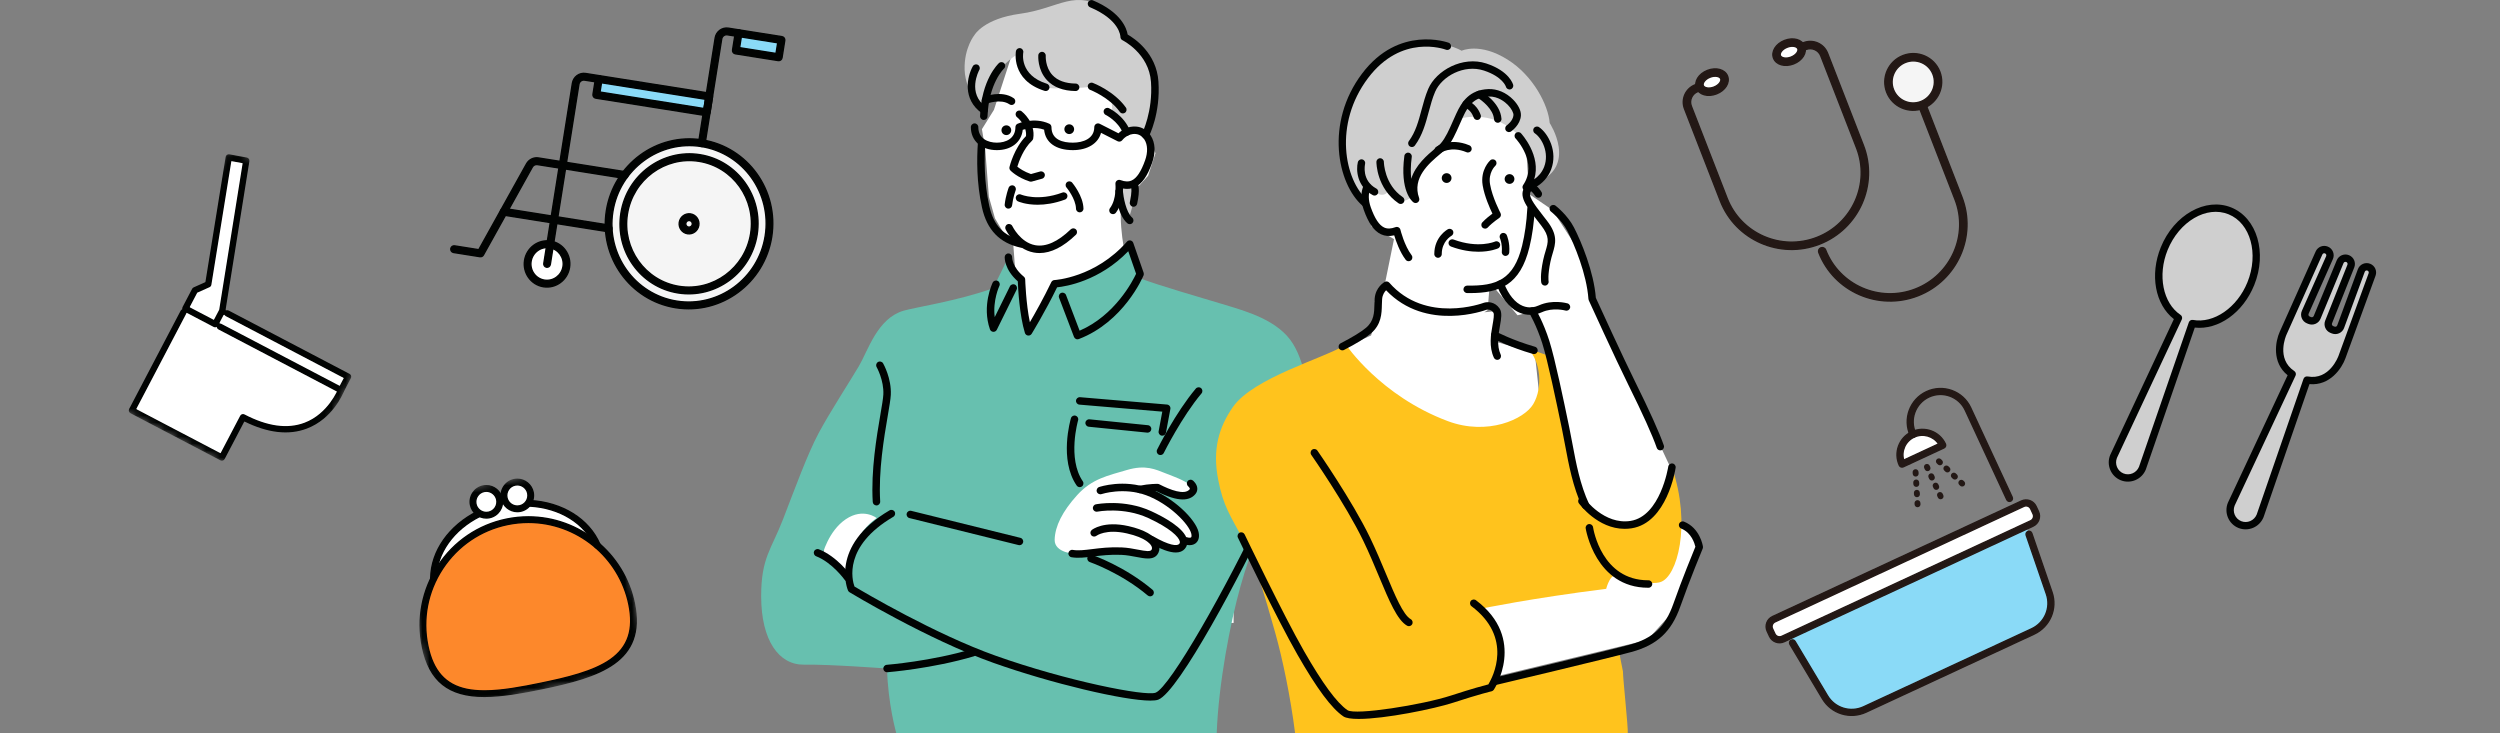
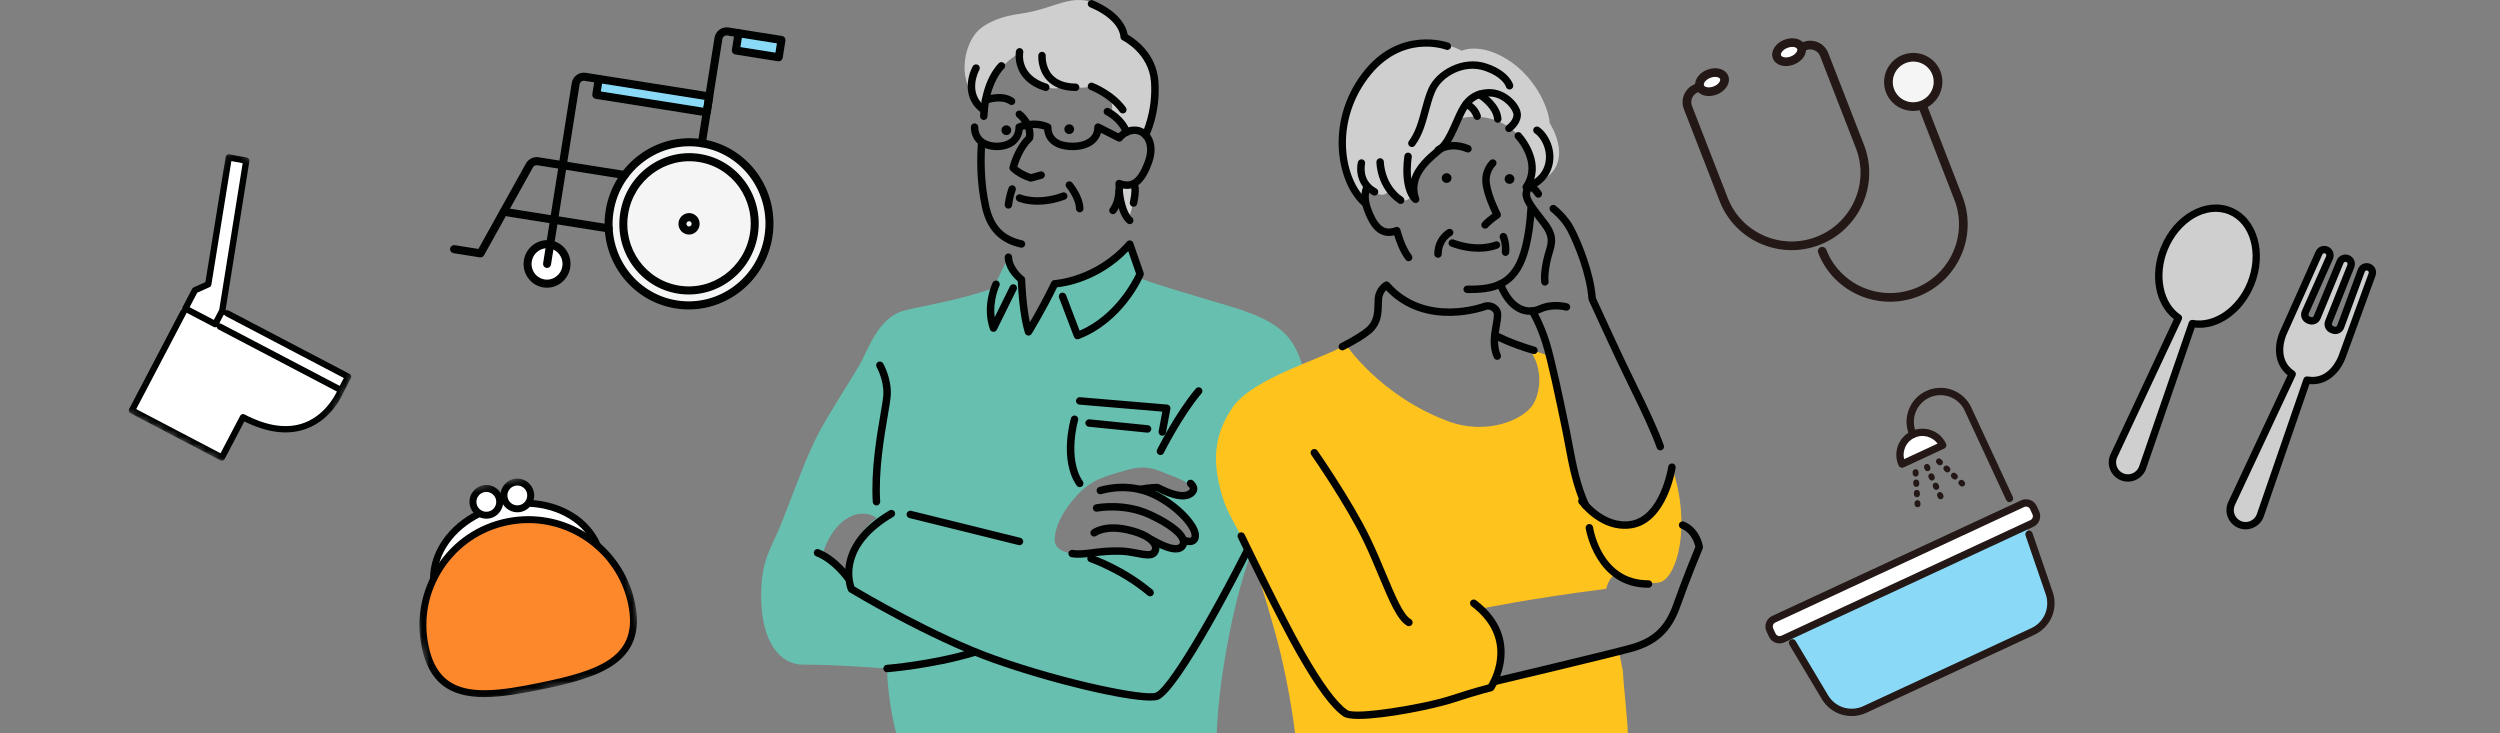
<svg xmlns="http://www.w3.org/2000/svg" width="358" height="105" viewBox="0 0 358 105" fill="none">
  <rect x="0" y="0" width="358" height="105" fill="#808080" stroke="none" />
  <g clip-path="url(#clip0_7809_74072)">
    <g clip-path="url(#clip1_7809_74072)">
      <path d="M241.827 75.515L238.243 74.84L239.196 66.92L227.974 43.03L226.243 36.161L222.309 30.071L218.871 27.723L218.922 26.976L218.531 21.112L216.389 17.33L206.991 13.67L199.085 19.316L195.527 24.198L193.617 27.206L195.918 30.044L196.367 32.383L199.621 34.241L198.287 40.789L196.874 43.113L197.116 45.42L196.34 48.038L192.824 49.612V57.763L212.667 74.657L205.812 85.985L213.209 97.102L235.907 91.638L239.202 87.98L243.001 78.291L241.827 75.515ZM219.783 50.562L213.517 48.741L214.433 44.522L212.552 44.721L213.03 44.418L213.281 41.293L214.054 41.289L217.309 45.142L219.507 44.612L221.438 49.098L220.902 61.049L219.783 50.562Z" fill="white" />
      <path d="M176.653 66.316H118V89.201H176.653V66.316Z" fill="white" />
      <path d="M161.685 38.871C161.685 38.871 160.558 35.091 160.488 31.054L160.419 27.016L163.126 26.578L164.411 25.167L165.463 21.939L164.642 20.118L163.394 18.95L162.432 10.197L145.503 6L142.333 15.731L140.611 18.498L141.074 21.24L141.61 28.195L142.48 31.262L143.974 33.797L145.077 34.688L145.581 41.411L146.577 51.057L158.135 50.149L161.685 38.871Z" fill="white" />
    </g>
    <path d="M160.75 4.992C160.75 4.992 160.491 2.95 158.573 1.541C154.028 -1.795 151.706 1.212 146.096 1.967C140.877 2.67 139.561 4.992 139.561 4.992C139.561 4.992 138.047 6.828 138.132 9.962C138.224 13.305 141.03 16.359 141.03 16.359C141.03 16.359 140.773 10.619 145.964 7.617C145.964 7.617 145.808 8.498 146.477 10.065C147.145 11.633 150.443 13.421 152.503 12.326C152.503 12.326 154.429 12.835 156.301 12.368C156.301 12.368 157.488 12.758 158.545 13.583C159.603 14.409 159.179 16.311 159.179 16.311C159.179 16.311 160.934 17.514 161.324 18.917C161.324 18.917 162.808 18.115 164.032 19.318C164.032 19.318 164.996 17.514 165.393 13.704C165.79 9.895 164.186 6.553 160.75 4.992Z" fill="#CFCFCF" />
    <path d="M162.551 26.182C162.551 26.182 162.557 29.154 161.566 31.354C161.566 31.354 159.946 28.716 160.261 26.289C160.261 26.289 161.646 27.097 162.551 26.182Z" fill="#CFCFCF" />
    <path d="M185.171 49.256C183.093 45.852 178.454 44.582 175.479 43.672C171.885 42.572 166.174 40.971 163.012 39.768L163.264 39.1L161.844 35.14C156.037 40.625 151.027 40.637 151.027 40.637L147.29 47.476C146.221 44.802 146.276 39.991 146.276 39.991C144.593 38.609 144.405 36.827 144.405 36.827L142.211 41.283C137.067 43.109 130.978 44.022 129.376 44.497C125.622 45.611 124.309 50.2 122.995 52.428C121.681 54.655 118.845 59.003 117.241 62.003C115.637 65.003 113.817 69.992 112.137 74.348C110.457 78.703 108.995 79.856 109 85.397C109.006 91.725 111.545 95.243 115.147 95.179C118.749 95.115 127.028 95.733 127.028 95.733C127.141 100.768 128.349 105 128.349 105H174.231C174.499 97.916 176.141 89.305 177.646 83.931C179.151 78.556 181.338 73.306 182.963 70.695C185.325 66.898 186.157 65.206 186.897 61.427C187.747 57.081 186.994 52.242 185.171 49.256ZM121.48 83.394C121.48 83.394 120.294 80.618 117.757 79.476C117.757 79.476 118.607 76.04 121.124 74.348C123.641 72.655 125.548 74.191 125.548 74.191C125.548 74.191 121.124 76.825 121.48 83.394ZM169.776 77.466C169.776 77.466 170.069 79.74 165.5 77.584C165.5 77.584 165.778 79.125 164.875 79.382C163.973 79.638 161.333 78.703 159.328 78.769C157.323 78.836 155.304 79.351 154.041 79.328C154.041 79.328 150.98 79.215 151.027 77.288C151.075 75.361 152.13 73.238 154.259 70.891C156.387 68.545 158.649 68.111 161.355 67.309C164.062 66.507 165.456 67.213 166.968 67.802C168.806 68.517 169.994 68.949 170.756 69.803C171.527 70.667 168.883 71.775 167.548 70.843C165.231 69.224 163.963 70.249 163.963 70.249C163.963 70.249 167.388 71.844 169.172 73.536C170.956 75.228 171.959 77.537 169.776 77.466Z" fill="#67C0AF" />
    <path d="M153.814 18.528C153.798 18.913 153.474 19.213 153.088 19.198C152.703 19.183 152.403 18.858 152.419 18.473C152.434 18.088 152.758 17.788 153.143 17.803C153.529 17.818 153.829 18.143 153.814 18.528Z" fill="#010302" />
    <path d="M144.806 18.673C144.791 19.06 144.466 19.359 144.081 19.344C143.695 19.329 143.395 19.004 143.411 18.618C143.426 18.233 143.75 17.934 144.136 17.949C144.521 17.964 144.821 18.289 144.806 18.673Z" fill="#010302" />
    <path d="M147.62 26.018C147.565 26.018 147.509 26.01 147.456 25.992C145.65 25.409 144.728 24.449 144.689 24.408C144.565 24.277 144.516 24.092 144.558 23.917C144.585 23.803 145.227 21.184 146.923 19.49C147.074 17.922 145.654 16.793 145.64 16.781C145.407 16.599 145.365 16.264 145.547 16.031C145.729 15.798 146.065 15.757 146.298 15.939C146.381 16.003 148.334 17.558 147.956 19.832C147.937 19.948 147.88 20.054 147.794 20.135C146.545 21.303 145.897 23.146 145.681 23.865C145.995 24.121 146.649 24.583 147.634 24.925L148.946 24.558C149.231 24.479 149.525 24.645 149.605 24.929C149.684 25.213 149.518 25.508 149.234 25.588L147.764 25.998C147.717 26.012 147.669 26.018 147.62 26.018Z" fill="#010302" />
    <path d="M148.587 29.319C146.877 29.319 145.841 28.867 145.773 28.837C145.503 28.715 145.383 28.399 145.504 28.13C145.625 27.861 145.94 27.741 146.209 27.86C146.242 27.875 148.62 28.88 152.139 27.575C152.415 27.473 152.723 27.614 152.826 27.891C152.928 28.168 152.787 28.476 152.51 28.578C150.987 29.142 149.655 29.319 148.587 29.319Z" fill="#010302" />
    <path d="M164.382 79.977C163.883 79.977 163.316 79.869 162.735 79.757C162.081 79.631 161.34 79.489 160.576 79.456C158.974 79.388 157.674 79.55 156.526 79.693C155.374 79.836 154.38 79.959 153.438 79.797C153.147 79.747 152.952 79.471 153.002 79.18C153.052 78.888 153.329 78.692 153.62 78.744C154.405 78.879 155.283 78.77 156.394 78.632C157.584 78.484 158.931 78.316 160.621 78.388C161.464 78.424 162.247 78.574 162.937 78.707C164.062 78.923 164.76 79.038 164.921 78.695C164.99 78.547 164.98 78.386 164.89 78.202C164.759 77.933 164.116 77.006 161.371 76.384C158.37 75.704 157.025 76.716 157.011 76.726C156.78 76.906 156.445 76.868 156.263 76.639C156.08 76.41 156.113 76.08 156.339 75.894C156.408 75.838 158.052 74.536 161.608 75.341C163.837 75.847 165.344 76.695 165.851 77.732C166.082 78.205 166.096 78.708 165.889 79.149C165.591 79.785 165.047 79.977 164.382 79.977Z" fill="#010302" />
    <path d="M168.373 79.118C167.464 79.119 166.212 78.655 164.594 77.723C164.338 77.575 164.25 77.248 164.397 76.992C164.545 76.736 164.871 76.649 165.128 76.796C167.436 78.126 168.57 78.231 168.862 77.887C168.954 77.778 168.979 77.673 168.946 77.525C168.802 76.875 167.53 75.609 164.422 74.178C160.886 72.55 157.174 73.261 157.137 73.268C156.849 73.326 156.566 73.138 156.509 72.849C156.451 72.559 156.638 72.278 156.927 72.22C157.092 72.187 161.007 71.429 164.869 73.207C166.622 74.013 169.618 75.617 169.99 77.293C170.095 77.769 169.987 78.213 169.678 78.578C169.373 78.938 168.939 79.118 168.373 79.118Z" fill="#010302" />
    <path d="M170.351 78.071C170.164 78.071 169.95 78.042 169.705 77.97C169.422 77.886 169.26 77.589 169.344 77.305C169.427 77.022 169.725 76.861 170.008 76.944C170.302 77.031 170.5 77.009 170.565 76.947C170.621 76.894 170.662 76.727 170.593 76.428C170.277 75.06 167.434 72.147 164.155 70.928C160.911 69.721 157.771 70.745 157.74 70.755C157.46 70.848 157.157 70.698 157.063 70.418C156.969 70.139 157.119 69.836 157.398 69.742C157.54 69.694 160.917 68.583 164.528 69.926C168.015 71.222 171.212 74.357 171.634 76.188C171.836 77.06 171.51 77.526 171.298 77.725C171.142 77.872 170.841 78.071 170.351 78.071Z" fill="#010302" />
    <path d="M169.369 71.521C168.407 71.521 167.169 71.134 165.637 70.36C165.331 70.362 164.443 70.39 163.327 70.613C163.037 70.671 162.756 70.483 162.698 70.194C162.64 69.904 162.828 69.623 163.117 69.565C164.625 69.263 165.735 69.29 165.781 69.291C165.861 69.293 165.939 69.314 166.011 69.35C167.584 70.158 169.614 70.94 170.349 70.08C170.39 70.031 170.388 70.008 170.387 69.995C170.379 69.887 170.24 69.714 170.147 69.635C169.923 69.445 169.892 69.109 170.08 68.883C170.268 68.658 170.602 68.625 170.828 68.811C170.887 68.859 171.399 69.296 171.452 69.9C171.48 70.217 171.38 70.52 171.161 70.775C170.736 71.272 170.142 71.521 169.369 71.521Z" fill="#010302" />
    <path d="M127.026 96.268C126.75 96.268 126.516 96.055 126.494 95.775C126.471 95.481 126.691 95.224 126.985 95.2C127.048 95.195 133.364 94.686 139.155 92.956C139.438 92.871 139.736 93.033 139.821 93.316C139.905 93.599 139.744 93.896 139.461 93.981C133.558 95.744 127.133 96.261 127.068 96.266C127.054 96.267 127.04 96.268 127.026 96.268Z" fill="#010302" />
    <path d="M164.737 100.326C160.983 100.326 150.566 97.873 142.259 94.921C132.845 91.577 121.759 84.874 121.648 84.807C121.555 84.75 121.482 84.667 121.437 84.567C121.409 84.504 118.715 78.168 127.38 73.085C127.635 72.936 127.962 73.021 128.112 73.275C128.261 73.53 128.176 73.858 127.921 74.007C120.737 78.222 122.028 83.063 122.357 83.985C123.726 84.804 133.908 90.82 142.617 93.914C152.745 97.511 164.033 99.746 165.486 99.191C167.541 98.402 175.68 84.096 180.901 72.936C181.026 72.669 181.343 72.553 181.611 72.678C181.879 72.803 181.994 73.122 181.869 73.389C177.89 81.896 168.814 99.06 165.868 100.189C165.626 100.282 165.241 100.326 164.737 100.326Z" fill="#010302" />
    <path d="M121.392 83.258C121.225 83.258 121.06 83.179 120.955 83.032C120.938 83.007 119.186 80.565 116.874 79.656C116.6 79.548 116.464 79.238 116.572 78.963C116.68 78.688 116.991 78.553 117.265 78.661C119.879 79.689 121.75 82.304 121.828 82.415C121.999 82.656 121.941 82.989 121.7 83.159C121.607 83.226 121.499 83.258 121.392 83.258Z" fill="#010302" />
    <path d="M164.698 85.397C164.577 85.397 164.454 85.356 164.354 85.271C160.524 82.042 156.103 80.502 156.058 80.487C155.779 80.391 155.631 80.087 155.726 79.808C155.822 79.528 156.126 79.379 156.405 79.475C156.593 79.54 161.054 81.091 165.043 84.454C165.269 84.644 165.298 84.981 165.107 85.207C165.002 85.332 164.851 85.397 164.698 85.397Z" fill="#010302" />
    <path d="M166.175 65.161C166.095 65.161 166.014 65.144 165.938 65.106C165.673 64.975 165.565 64.654 165.696 64.389C165.803 64.175 168.334 59.095 171.239 55.647C171.429 55.422 171.766 55.392 171.993 55.583C172.218 55.773 172.247 56.11 172.057 56.336C169.236 59.684 166.68 64.813 166.654 64.864C166.561 65.052 166.372 65.161 166.175 65.161Z" fill="#010302" />
    <path d="M125.509 72.38C125.228 72.38 124.992 72.161 124.976 71.877C124.709 67.354 125.532 62.533 126.076 59.343C126.294 58.069 126.466 57.062 126.494 56.499C126.597 54.462 125.545 52.585 125.535 52.566C125.389 52.31 125.478 51.983 125.735 51.837C125.991 51.69 126.317 51.78 126.463 52.036C126.513 52.123 127.681 54.196 127.562 56.553C127.53 57.18 127.354 58.214 127.13 59.523C126.594 62.665 125.784 67.413 126.043 71.814C126.06 72.109 125.836 72.362 125.541 72.379C125.53 72.38 125.519 72.38 125.509 72.38Z" fill="#010302" />
    <path d="M144.857 15.034C144.753 15.034 144.647 15.004 144.555 14.94C143.304 14.081 141.334 14.842 141.314 14.85C141.042 14.961 140.729 14.83 140.618 14.556C140.506 14.282 140.638 13.97 140.912 13.859C141.013 13.818 143.419 12.863 145.16 14.059C145.404 14.226 145.465 14.559 145.298 14.802C145.195 14.953 145.027 15.034 144.857 15.034Z" fill="#010302" />
    <path d="M149.751 13.036C149.698 13.036 149.644 13.028 149.591 13.012C144.711 11.482 145.475 7.359 145.484 7.318C145.542 7.028 145.824 6.84 146.113 6.898C146.402 6.956 146.589 7.236 146.533 7.525C146.507 7.66 145.969 10.756 149.91 11.991C150.192 12.08 150.349 12.38 150.261 12.662C150.189 12.89 149.978 13.036 149.751 13.036Z" fill="#010302" />
    <path d="M154.029 13.036H154.022C152.229 13.012 150.846 12.483 149.911 11.463C148.547 9.974 148.678 8 148.684 7.917C148.706 7.622 148.96 7.402 149.257 7.423C149.551 7.445 149.771 7.701 149.75 7.995C149.749 8.011 149.654 9.607 150.707 10.748C151.435 11.537 152.555 11.947 154.036 11.966C154.331 11.97 154.567 12.213 154.563 12.508C154.559 12.801 154.321 13.036 154.029 13.036Z" fill="#010302" />
    <path d="M161.323 19.452C161.11 19.452 160.909 19.324 160.826 19.114C160.12 17.325 158.359 16.468 158.342 16.459C158.075 16.332 157.962 16.013 158.089 15.747C158.217 15.48 158.536 15.368 158.802 15.494C158.89 15.536 160.962 16.546 161.82 18.721C161.929 18.996 161.794 19.306 161.519 19.415C161.455 19.44 161.388 19.452 161.323 19.452Z" fill="#010302" />
    <path d="M160.79 16.244C160.623 16.244 160.459 16.166 160.354 16.02C158.855 13.923 156.139 12.878 156.111 12.868C155.835 12.764 155.696 12.455 155.8 12.179C155.904 11.903 156.213 11.763 156.489 11.868C156.613 11.915 159.539 13.04 161.224 15.399C161.396 15.639 161.34 15.973 161.1 16.144C161.006 16.212 160.897 16.244 160.79 16.244Z" fill="#010302" />
    <path d="M140.879 17.18C140.872 17.18 140.865 17.179 140.858 17.179C140.563 17.168 140.333 16.92 140.344 16.625C140.54 11.38 142.949 9.126 143.051 9.032C143.269 8.833 143.607 8.849 143.806 9.067C144.005 9.285 143.99 9.622 143.773 9.821C143.737 9.855 141.59 11.918 141.413 16.665C141.402 16.953 141.165 17.18 140.879 17.18Z" fill="#010302" />
    <path d="M159.374 30.666C159.262 30.666 159.149 30.631 159.052 30.559C158.816 30.381 158.77 30.046 158.947 29.81C159.933 28.504 159.732 26.364 159.73 26.343C159.712 26.159 159.789 25.979 159.935 25.866C160.082 25.754 160.275 25.724 160.448 25.787C161.107 26.031 161.624 26.046 162.075 25.835C162.786 25.503 163.409 24.56 163.98 22.953C164.387 21.809 164.353 20.73 163.887 19.995C163.591 19.528 163.153 19.243 162.653 19.192C161.481 19.074 160.742 20.03 160.712 20.07C160.555 20.277 160.272 20.344 160.042 20.227L157.667 19.021C157.269 20.532 155.748 21.499 153.635 21.499C151.202 21.499 149.691 20.411 149.516 18.568C148.28 18.125 147.021 18.412 146.458 18.587C146.276 20.344 144.832 21.499 142.752 21.499C140.523 21.499 139.025 20.174 139.025 18.203C139.025 17.908 139.265 17.668 139.56 17.668C139.855 17.668 140.095 17.908 140.095 18.203C140.095 19.844 141.467 20.429 142.752 20.429C144.036 20.429 145.409 19.844 145.409 18.203C145.409 17.99 145.535 17.797 145.73 17.713C145.825 17.671 148.077 16.714 150.258 17.717C150.447 17.804 150.569 17.994 150.569 18.203C150.569 20.043 152.236 20.429 153.635 20.429C155.117 20.429 156.701 19.844 156.701 18.203C156.701 18.017 156.798 17.844 156.956 17.747C157.114 17.65 157.312 17.642 157.478 17.726L160.164 19.09C160.608 18.662 161.512 18.003 162.76 18.128C163.582 18.211 164.322 18.683 164.79 19.423C165.443 20.453 165.513 21.833 164.988 23.311C164.307 25.227 163.526 26.337 162.529 26.804C162.009 27.047 161.444 27.111 160.817 26.997C160.8 27.881 160.632 29.352 159.801 30.454C159.696 30.593 159.536 30.666 159.374 30.666Z" fill="#010302" />
    <path d="M154.617 30.412C154.328 30.412 154.089 30.18 154.083 29.889C154.052 28.453 152.732 26.861 152.719 26.845C152.529 26.619 152.559 26.282 152.784 26.092C153.011 25.902 153.347 25.931 153.537 26.157C153.602 26.234 155.113 28.05 155.152 29.866C155.159 30.161 154.924 30.405 154.629 30.412C154.625 30.412 154.621 30.412 154.617 30.412Z" fill="#010302" />
    <path d="M144.405 29.877C144.385 29.877 144.365 29.876 144.345 29.873C144.051 29.841 143.84 29.576 143.872 29.283C144.012 28.028 144.421 26.928 144.438 26.882C144.541 26.605 144.85 26.466 145.126 26.569C145.402 26.673 145.542 26.981 145.439 27.257C145.435 27.267 145.059 28.283 144.935 29.401C144.905 29.674 144.673 29.877 144.405 29.877Z" fill="#010302" />
    <path d="M164.031 19.852C163.948 19.852 163.864 19.833 163.786 19.793C163.524 19.657 163.421 19.335 163.556 19.073C163.572 19.042 165.106 16.005 164.823 11.757C164.549 7.651 160.784 5.783 160.746 5.765C160.558 5.674 160.44 5.483 160.444 5.275C160.443 5.183 160.371 2.845 156.092 1.038C155.82 0.923 155.693 0.609 155.808 0.337C155.923 0.066 156.236 -0.062 156.508 0.053C160.575 1.771 161.339 4.078 161.481 4.946C162.444 5.494 165.617 7.6 165.89 11.686C166.194 16.246 164.575 19.43 164.506 19.564C164.411 19.747 164.224 19.852 164.031 19.852Z" fill="#010302" />
    <path d="M161.779 32.101C161.656 32.101 161.531 32.058 161.43 31.971C160.043 30.775 159.758 27.776 159.73 27.439C159.706 27.145 159.925 26.886 160.219 26.862C160.513 26.84 160.771 27.056 160.796 27.35C160.863 28.148 161.232 30.388 162.129 31.162C162.352 31.355 162.377 31.692 162.185 31.916C162.079 32.038 161.929 32.101 161.779 32.101Z" fill="#010302" />
    <path d="M162.317 29.61C162.279 29.61 162.242 29.606 162.204 29.598C161.915 29.536 161.731 29.252 161.793 28.963C162.122 27.433 162.009 26.926 161.968 26.808C161.807 26.669 161.737 26.442 161.81 26.229C161.905 25.95 162.208 25.801 162.488 25.895C163.142 26.118 163.26 27.225 162.839 29.187C162.785 29.438 162.563 29.61 162.317 29.61Z" fill="#010302" />
-     <path d="M148.864 36.237C148.586 36.237 148.312 36.212 148.04 36.162C145.37 35.672 144.057 32.951 144.002 32.835C143.876 32.568 143.991 32.25 144.258 32.123C144.525 31.998 144.843 32.111 144.969 32.378C144.985 32.412 146.116 34.726 148.24 35.112C149.766 35.389 151.478 34.627 153.327 32.845C153.54 32.641 153.878 32.647 154.083 32.86C154.288 33.072 154.282 33.411 154.069 33.616C152.259 35.358 150.512 36.237 148.864 36.237Z" fill="#010302" />
    <path d="M146.276 35.476C146.238 35.476 146.2 35.472 146.161 35.463C143.145 34.803 141.334 32.926 140.623 29.726C139.836 26.186 139.868 22.733 140.033 20.46C140.054 20.166 140.307 19.941 140.604 19.966C140.899 19.987 141.12 20.243 141.099 20.538C140.939 22.739 140.908 26.08 141.666 29.494C142.295 32.322 143.752 33.841 146.39 34.419C146.679 34.482 146.861 34.767 146.798 35.055C146.743 35.305 146.522 35.476 146.276 35.476Z" fill="#010302" />
    <path d="M142.266 47.519C142.255 47.519 142.244 47.519 142.233 47.518C142.018 47.505 141.832 47.364 141.761 47.161C140.58 43.783 142.087 40.603 142.151 40.47C142.28 40.204 142.6 40.093 142.865 40.221C143.131 40.35 143.242 40.669 143.114 40.935C143.098 40.97 142.14 43.014 142.445 45.413L144.622 41.001C144.752 40.736 145.073 40.628 145.338 40.758C145.602 40.889 145.711 41.209 145.581 41.474L142.745 47.221C142.655 47.404 142.468 47.519 142.266 47.519Z" fill="#010302" />
    <path d="M154.295 48.59C154.22 48.59 154.146 48.574 154.076 48.543C153.947 48.485 153.846 48.378 153.795 48.245L151.656 42.632C151.551 42.356 151.69 42.047 151.966 41.942C152.242 41.837 152.551 41.975 152.656 42.251L154.6 47.354C159.686 45.16 162.216 40.215 162.688 39.208L161.567 35.975C157.43 40.249 152.659 41.014 151.374 41.145C149.681 44.629 147.752 47.769 147.733 47.801C147.623 47.979 147.418 48.078 147.21 48.051C147.002 48.024 146.829 47.879 146.767 47.678C145.989 45.167 145.789 41.294 145.749 40.289C143.819 38.587 143.867 36.88 143.87 36.805C143.882 36.51 144.128 36.276 144.426 36.294C144.721 36.306 144.95 36.555 144.938 36.85C144.937 36.9 144.932 38.23 146.616 39.623C146.734 39.722 146.805 39.866 146.809 40.02C146.811 40.06 146.915 43.467 147.477 46.14C148.211 44.883 149.441 42.703 150.544 40.406C150.629 40.228 150.805 40.112 151.002 40.103C151.059 40.1 156.848 39.766 161.378 34.604C161.503 34.461 161.695 34.395 161.882 34.432C162.069 34.468 162.222 34.601 162.285 34.781L163.768 39.058C163.811 39.183 163.807 39.319 163.756 39.44C163.643 39.711 160.908 46.095 154.486 48.554C154.424 48.578 154.359 48.59 154.295 48.59Z" fill="#010302" />
    <path d="M140.929 16.316C140.823 16.316 140.716 16.285 140.623 16.22C137.747 14.21 138.503 10.939 139.304 9.491C139.447 9.233 139.772 9.139 140.03 9.282C140.288 9.424 140.382 9.749 140.24 10.007C140.165 10.144 138.435 13.386 141.235 15.344C141.477 15.513 141.536 15.846 141.367 16.088C141.263 16.237 141.097 16.316 140.929 16.316Z" fill="#010302" />
    <path d="M145.992 78.072C145.949 78.072 145.906 78.067 145.863 78.056L130.231 74.189C129.944 74.118 129.769 73.828 129.84 73.541C129.911 73.254 130.201 73.079 130.487 73.151L146.12 77.018C146.406 77.089 146.581 77.379 146.51 77.665C146.45 77.909 146.232 78.072 145.992 78.072Z" fill="#010302" />
    <path d="M166.442 62.392C166.41 62.392 166.377 62.389 166.344 62.383C166.054 62.329 165.862 62.05 165.916 61.76L166.439 58.947L154.572 57.943C154.277 57.918 154.059 57.66 154.084 57.365C154.109 57.071 154.37 56.855 154.662 56.878L167.117 57.931C167.268 57.944 167.406 58.02 167.497 58.14C167.589 58.26 167.625 58.413 167.598 58.562L166.967 61.955C166.92 62.212 166.695 62.392 166.442 62.392Z" fill="#010302" />
    <path d="M154.618 69.759C154.448 69.759 154.28 69.678 154.177 69.527C151.644 65.84 153.288 60.126 153.36 59.885C153.443 59.601 153.741 59.439 154.023 59.523C154.306 59.606 154.468 59.903 154.385 60.187C154.369 60.241 152.816 65.657 155.058 68.922C155.225 69.165 155.163 69.498 154.92 69.665C154.827 69.729 154.722 69.759 154.618 69.759Z" fill="#010302" />
    <path d="M164.334 61.956C164.316 61.956 164.298 61.955 164.279 61.953L155.909 61.109C155.615 61.079 155.401 60.817 155.43 60.523C155.46 60.23 155.721 60.015 156.016 60.045L164.387 60.889C164.681 60.919 164.895 61.181 164.865 61.474C164.837 61.75 164.605 61.956 164.334 61.956Z" fill="#010302" />
    <path d="M226.528 71.112C225.354 68.917 222.959 55.072 221.917 50.997L218.767 49.897C220.606 51.664 220.99 55.473 219.556 57.879C218.271 60.036 213.015 62.437 207.321 60.304C197.636 56.676 192.731 49.352 192.731 49.352C189.751 51.263 179.459 54.07 176.536 58.306C174.549 61.186 173.594 64.346 174.444 68.692C175.183 72.471 176.085 73.67 178.11 77.425C179.571 80.132 181.12 85.286 182.626 90.66C183.674 94.406 184.789 99.723 185.46 105.001H233.096C233.17 104.191 232.389 97.049 232.409 96.172C232.409 96.172 232.173 94.957 231.792 93.059L213.964 97.598C213.964 97.598 216.904 92.829 212.199 87.145C212.199 87.145 219.227 85.676 230.003 84.321C230.003 84.321 230.667 81.646 231.907 82.505C233.191 83.395 236.517 83.726 237.755 83.359C240.161 82.646 242.254 75.195 239.424 66.898C239.424 66.898 238.289 73.914 233.656 75.108C229.022 76.302 226.528 71.112 226.528 71.112Z" fill="#FFC31D" />
    <path d="M195.23 29.076C195.23 29.076 192.273 26.636 192.225 19.619C192.177 12.602 198.058 7.557 202.26 6.529C206.463 5.5 209.299 7.267 209.299 7.267C209.299 7.267 211.891 6.019 215.908 8.549C219.57 10.855 221.719 15.059 221.916 17.616C221.916 17.616 226.001 23.839 219.952 26.197L219.131 26.832V24.936C219.415 24.33 219.695 20.833 216.2 18.292C212.705 15.752 208.773 17.05 208.773 17.05L207.006 20.521C205.335 21.811 203.198 24.467 203.198 24.467C203.198 24.467 201.812 27.102 202.18 27.739C202.548 28.376 200.676 29.209 200.008 28.541C199.34 27.873 198.905 27.238 198.905 27.238C198.905 27.238 198.304 28.541 196.834 27.472C195.364 26.402 195.738 26.832 195.738 26.832L195.23 29.076Z" fill="#CFCFCF" />
    <path d="M206.46 25.527C206.475 25.912 206.8 26.212 207.186 26.196C207.571 26.18 207.871 25.855 207.855 25.47C207.839 25.085 207.514 24.785 207.129 24.801C206.744 24.817 206.444 25.142 206.46 25.527Z" fill="#010302" />
    <path d="M215.467 25.662C215.483 26.048 215.808 26.347 216.194 26.331C216.579 26.315 216.878 25.991 216.863 25.604C216.847 25.22 216.522 24.921 216.137 24.936C215.751 24.952 215.452 25.277 215.467 25.662Z" fill="#010302" />
    <path d="M210.502 41.97C210.367 41.97 210.23 41.969 210.092 41.967C209.797 41.962 209.562 41.719 209.566 41.423C209.571 41.131 209.81 40.897 210.101 40.897H210.11C214.279 40.966 216.772 40.073 217.97 35.17C218.361 33.568 218.611 31.776 218.711 29.847C218.727 29.552 218.981 29.325 219.273 29.341C219.568 29.356 219.794 29.607 219.779 29.902C219.675 31.899 219.416 33.757 219.008 35.424C217.694 40.8 214.778 41.97 210.502 41.97Z" fill="#010302" />
    <path d="M212.662 32.742C212.532 32.742 212.402 32.696 212.299 32.601C212.082 32.4 212.068 32.062 212.269 31.845C212.727 31.349 213.329 30.876 213.717 30.591C213.342 29.817 212.58 28.111 212.319 26.557C211.942 24.308 213.349 23.007 213.409 22.953C213.628 22.754 213.966 22.772 214.164 22.991C214.361 23.209 214.345 23.545 214.128 23.744C214.081 23.788 213.097 24.73 213.374 26.38C213.688 28.255 214.861 30.489 214.873 30.512C215.001 30.754 214.925 31.054 214.698 31.206C214.688 31.213 213.685 31.887 213.055 32.57C212.949 32.684 212.806 32.742 212.662 32.742Z" fill="#010302" />
    <path d="M211.711 36.049C210.641 36.049 209.305 35.872 207.776 35.303C207.499 35.2 207.358 34.893 207.461 34.616C207.564 34.339 207.872 34.198 208.149 34.301C211.704 35.623 214.053 34.605 214.076 34.595C214.346 34.474 214.662 34.595 214.783 34.864C214.903 35.134 214.783 35.45 214.513 35.571C214.445 35.602 213.414 36.049 211.711 36.049Z" fill="#010302" />
    <path d="M214.41 51.53C214.208 51.53 214.014 51.415 213.924 51.219C213.19 49.623 213.494 47.889 213.739 46.496C213.857 45.826 214.004 44.992 213.854 44.774C213.437 44.166 212.845 44.364 212.82 44.372C212.749 44.4 204.208 47.587 198.488 41.564C198.256 41.801 197.973 42.21 197.92 42.827C197.898 43.073 197.892 43.339 197.886 43.621C197.858 44.889 197.823 46.468 196.311 47.75C195.548 48.396 194.254 49.191 192.465 50.112C192.203 50.247 191.88 50.144 191.745 49.882C191.61 49.619 191.713 49.297 191.976 49.162C193.668 48.29 194.928 47.52 195.619 46.934C196.765 45.964 196.791 44.761 196.817 43.597C196.824 43.297 196.83 43.014 196.854 42.734C196.997 41.089 198.241 40.396 198.294 40.367C198.513 40.248 198.786 40.297 198.951 40.485C204.169 46.444 212.372 43.399 212.453 43.368C212.948 43.195 214.037 43.151 214.736 44.169C215.133 44.747 214.982 45.6 214.792 46.681C214.573 47.927 214.301 49.479 214.896 50.772C215.019 51.04 214.902 51.358 214.633 51.481C214.561 51.514 214.485 51.53 214.41 51.53Z" fill="#010302" />
    <path d="M219.667 50.706C219.618 50.706 219.568 50.699 219.518 50.685C216.121 49.7 213.893 48.516 213.8 48.466C213.54 48.326 213.442 48.003 213.581 47.742C213.72 47.482 214.044 47.384 214.305 47.523C214.326 47.535 216.534 48.706 219.816 49.658C220.1 49.74 220.263 50.037 220.18 50.32C220.113 50.554 219.899 50.706 219.667 50.706Z" fill="#010302" />
    <path d="M194.565 102.952C193.531 102.952 192.746 102.843 192.367 102.585C190.675 101.434 188.584 98.622 185.788 93.734C182.806 88.52 177.323 77.106 177.268 76.991C177.14 76.725 177.252 76.405 177.518 76.278C177.784 76.149 178.104 76.262 178.232 76.528C178.287 76.643 183.753 88.023 186.716 93.203C189.391 97.879 191.436 100.659 192.968 101.701C194.062 102.444 203.627 100.958 207.798 99.597C210.901 98.585 212.571 98.145 213.134 98.005C213.775 96.94 216.715 91.326 210.718 86.809C210.482 86.632 210.435 86.297 210.612 86.061C210.79 85.825 211.125 85.777 211.361 85.955C218.694 91.478 213.963 98.7 213.915 98.772C213.839 98.885 213.722 98.965 213.589 98.996C213.573 98.999 211.913 99.379 208.13 100.614C205.343 101.523 198.316 102.952 194.565 102.952Z" fill="#010302" />
    <path d="M201.754 89.667C201.664 89.667 201.573 89.644 201.489 89.597C200.08 88.791 198.938 86.06 197.493 82.602C196.823 80.999 196.064 79.183 195.214 77.425C192.678 72.178 187.821 65.205 187.772 65.136C187.603 64.894 187.662 64.56 187.904 64.391C188.147 64.222 188.48 64.281 188.649 64.523C188.698 64.594 193.604 71.637 196.177 76.96C197.039 78.744 197.804 80.574 198.479 82.189C199.792 85.33 200.926 88.043 202.02 88.668C202.276 88.815 202.365 89.141 202.218 89.398C202.12 89.57 201.939 89.667 201.754 89.667Z" fill="#010302" />
    <path d="M232.652 75.73C228.795 75.73 226.211 72.232 226.094 72.071C225.921 71.832 225.974 71.498 226.213 71.324C226.452 71.151 226.786 71.204 226.96 71.443C226.987 71.48 229.734 75.18 233.484 74.596C237.769 73.926 238.884 66.889 238.895 66.818C238.939 66.526 239.215 66.325 239.504 66.37C239.796 66.414 239.996 66.687 239.952 66.978C239.903 67.3 238.701 74.862 233.649 75.652C233.308 75.705 232.975 75.73 232.652 75.73Z" fill="#010302" />
    <path d="M214.009 98.124C213.767 98.124 213.548 97.959 213.489 97.713C213.421 97.425 213.599 97.137 213.886 97.069C214.046 97.031 229.954 93.255 233.35 92.331C236.7 91.418 238.459 89.774 239.625 86.466C240.865 82.947 242.447 79.096 242.778 78.296C242.672 77.831 242.217 76.274 240.752 75.692C240.477 75.583 240.343 75.272 240.452 74.998C240.561 74.724 240.872 74.589 241.147 74.698C243.452 75.614 243.847 78.167 243.863 78.275C243.876 78.37 243.864 78.468 243.827 78.557C243.809 78.6 242.009 82.919 240.633 86.822C239.35 90.462 237.322 92.356 233.631 93.362C230.218 94.292 214.293 98.072 214.133 98.11C214.091 98.119 214.05 98.124 214.009 98.124Z" fill="#010302" />
    <path d="M219.113 45.084C218.62 45.084 218.129 44.99 217.662 44.801C216.699 44.412 215.343 43.415 214.348 40.878C214.24 40.603 214.375 40.292 214.65 40.185C214.926 40.076 215.235 40.212 215.343 40.487C216.021 42.215 216.961 43.364 218.063 43.81C218.999 44.188 219.826 43.979 220.355 43.737C222.317 42.842 224.38 43.418 224.467 43.443C224.751 43.525 224.915 43.821 224.833 44.105C224.752 44.388 224.457 44.553 224.173 44.471C224.141 44.462 222.386 43.985 220.799 44.71C220.254 44.959 219.682 45.084 219.113 45.084Z" fill="#010302" />
    <path d="M237.755 64.495C237.533 64.495 237.326 64.356 237.25 64.135C236.646 62.384 235.2 59.179 233.178 55.109C231.368 51.468 227.55 43.091 227.512 43.007C227.485 42.948 227.469 42.886 227.465 42.822C227.213 39.246 225.451 35.014 224.449 33.076C223.626 31.483 222.118 30.313 222.103 30.301C221.869 30.121 221.825 29.785 222.005 29.552C222.185 29.317 222.521 29.274 222.755 29.454C222.825 29.507 224.468 30.783 225.399 32.585C226.429 34.578 228.236 38.922 228.524 42.65C228.936 43.553 232.432 51.208 234.135 54.633C236.177 58.743 237.643 61.994 238.261 63.786C238.357 64.065 238.209 64.369 237.93 64.466C237.872 64.486 237.813 64.495 237.755 64.495Z" fill="#010302" />
    <path d="M227.068 72.931C226.866 72.931 226.673 72.816 226.583 72.621C225.241 69.727 224.665 66.653 224.108 63.681C223.96 62.888 223.819 62.139 223.665 61.396L223.608 61.122C222.875 57.59 221.648 51.678 220.849 49.152C220.052 46.629 218.993 44.823 218.983 44.805C218.832 44.55 218.917 44.223 219.171 44.072C219.425 43.923 219.752 44.006 219.903 44.26C219.949 44.338 221.032 46.183 221.869 48.829C222.684 51.407 223.918 57.352 224.655 60.904L224.712 61.178C224.868 61.932 225.009 62.686 225.159 63.484C225.704 66.392 226.268 69.398 227.553 72.171C227.677 72.439 227.56 72.757 227.292 72.881C227.22 72.915 227.143 72.931 227.068 72.931Z" fill="#010302" />
    <path d="M221.231 40.898C220.985 40.898 220.764 40.729 220.711 40.478C220.69 40.379 220.518 39.446 220.978 37.252C221.08 36.767 221.207 36.34 221.32 35.963C221.718 34.628 221.937 33.892 220.689 32.276C220.51 32.043 220.334 31.818 220.165 31.601C218.569 29.557 217.309 27.943 218.464 26.648C218.69 26.394 218.988 26.269 219.305 26.302C220.029 26.373 220.594 27.242 220.749 27.507C220.899 27.761 220.814 28.089 220.56 28.239C220.306 28.389 219.978 28.304 219.828 28.05C219.659 27.766 219.391 27.464 219.243 27.384C218.758 28.002 219.563 29.092 221.007 30.942C221.178 31.161 221.355 31.388 221.536 31.622C223.118 33.673 222.76 34.876 222.344 36.268C222.233 36.643 222.117 37.03 222.024 37.472C221.613 39.435 221.756 40.254 221.758 40.262C221.812 40.549 221.625 40.83 221.338 40.888C221.302 40.895 221.266 40.898 221.231 40.898Z" fill="#010302" />
    <path d="M236.024 84.166C228.438 84.166 227.081 75.742 227.069 75.656C227.024 75.365 227.225 75.092 227.518 75.048C227.807 75.003 228.082 75.205 228.126 75.497C228.175 75.817 229.368 83.097 236.024 83.097C236.039 83.097 236.052 83.096 236.068 83.097C236.363 83.097 236.602 83.335 236.603 83.629C236.604 83.924 236.366 84.165 236.071 84.166H236.024Z" fill="#010302" />
    <path d="M205.955 22.015C205.792 22.015 205.631 21.941 205.526 21.801C205.35 21.564 205.398 21.229 205.635 21.052C205.713 20.994 207.591 19.629 210.418 20.811C210.691 20.925 210.819 21.239 210.705 21.511C210.591 21.783 210.278 21.912 210.006 21.798C207.735 20.849 206.289 21.898 206.274 21.909C206.178 21.981 206.066 22.015 205.955 22.015Z" fill="#010302" />
    <path d="M202.716 29.076C202.603 29.076 202.49 29.04 202.395 28.968C202.194 28.817 200.446 27.344 201.104 22.323C201.143 22.03 201.411 21.823 201.704 21.863C201.997 21.901 202.203 22.169 202.165 22.462C201.992 23.776 201.998 24.807 202.092 25.607C202.679 23.642 204.415 22.183 205.509 21.264C205.864 20.965 206.17 20.708 206.32 20.533C207.008 19.73 207.5 18.615 208.069 17.323C208.217 16.989 208.369 16.644 208.531 16.29C209.337 14.524 210.45 12.874 213.118 12.756C214.385 12.701 215.681 13.248 216.678 14.262C217.419 15.016 217.836 15.869 217.795 16.544C217.712 17.904 216.437 18.788 216.383 18.825C216.14 18.991 215.806 18.928 215.64 18.684C215.474 18.441 215.537 18.109 215.78 17.942C215.794 17.932 216.677 17.309 216.728 16.479C216.746 16.179 216.473 15.579 215.915 15.012C215.544 14.634 214.53 13.762 213.165 13.824C211.182 13.912 210.294 15.003 209.503 16.734C209.343 17.084 209.193 17.425 209.048 17.754C208.444 19.124 207.923 20.306 207.132 21.229C206.925 21.47 206.604 21.74 206.197 22.082C204.688 23.351 202.161 25.474 203.218 28.357C203.3 28.579 203.225 28.829 203.035 28.97C202.94 29.041 202.828 29.076 202.716 29.076Z" fill="#010302" />
    <path d="M202.181 21.056C202.07 21.056 201.959 21.022 201.863 20.951C201.626 20.775 201.576 20.44 201.751 20.203C202.714 18.902 203.128 17.36 203.565 15.727C203.833 14.729 204.109 13.698 204.522 12.731C205.651 10.093 209.444 7.974 212.828 9.087C216.153 10.181 216.665 12.068 216.685 12.148C216.757 12.434 216.584 12.725 216.298 12.797C216.012 12.869 215.726 12.7 215.65 12.418C215.637 12.374 215.179 10.986 212.494 10.103C209.642 9.165 206.452 10.939 205.506 13.152C205.122 14.048 204.867 14.998 204.598 16.004C204.154 17.661 203.695 19.375 202.611 20.839C202.506 20.981 202.344 21.056 202.181 21.056Z" fill="#010302" />
    <path d="M214.477 17.581C214.198 17.581 213.962 17.364 213.944 17.081C213.849 15.631 212.191 14.349 211.56 13.978C211.306 13.828 211.221 13.5 211.371 13.246C211.521 12.992 211.848 12.906 212.103 13.056C212.215 13.123 214.861 14.706 215.011 17.011C215.03 17.306 214.807 17.561 214.512 17.58C214.5 17.581 214.489 17.581 214.477 17.581Z" fill="#010302" />
    <path d="M211.535 17.18C211.317 17.18 211.112 17.045 211.033 16.828C210.613 15.672 209.828 15.447 209.795 15.437C209.513 15.361 209.341 15.071 209.413 14.788C209.485 14.505 209.767 14.332 210.051 14.399C210.106 14.412 211.412 14.742 212.038 16.463C212.139 16.74 211.996 17.047 211.718 17.148C211.658 17.17 211.596 17.18 211.535 17.18Z" fill="#010302" />
    <path d="M218.555 27.336C218.382 27.336 218.216 27.252 218.115 27.105C217.99 26.923 217.989 26.683 218.114 26.5C220.269 23.337 217.161 19.96 217.028 19.818C216.826 19.603 216.836 19.265 217.051 19.063C217.266 18.86 217.603 18.87 217.806 19.085C217.84 19.121 220.768 22.285 219.696 25.679C220.229 25.311 220.8 24.738 221.128 23.874C221.88 21.89 220.814 19.787 219.79 19.092C219.546 18.926 219.482 18.594 219.648 18.35C219.814 18.105 220.146 18.042 220.39 18.207C221.734 19.119 223.085 21.727 222.128 24.253C221.203 26.694 218.782 27.297 218.679 27.321C218.638 27.331 218.597 27.336 218.555 27.336Z" fill="#010302" />
    <path d="M200.576 29.209C200.473 29.209 200.368 29.178 200.276 29.116C197.138 26.976 197.102 23.347 197.102 23.194C197.102 22.899 197.341 22.659 197.636 22.659C197.931 22.659 198.17 22.898 198.171 23.193C198.171 23.239 198.223 26.422 200.878 28.232C201.122 28.398 201.185 28.731 201.018 28.975C200.915 29.127 200.747 29.209 200.576 29.209Z" fill="#010302" />
    <path d="M196.834 28.007C196.747 28.007 196.66 27.986 196.579 27.942C194.284 26.694 194.179 24.309 194.444 23.223C194.514 22.936 194.803 22.759 195.09 22.83C195.376 22.9 195.552 23.188 195.483 23.474C195.46 23.57 194.954 25.841 197.09 27.002C197.349 27.143 197.445 27.468 197.304 27.727C197.207 27.906 197.023 28.007 196.834 28.007Z" fill="#010302" />
    <path d="M201.717 37.405C201.555 37.405 201.395 37.332 201.29 37.193C200.436 36.063 199.896 34.513 199.652 33.7C198.952 33.865 198.327 33.813 197.756 33.547C196.758 33.082 195.975 31.973 195.292 30.058C194.829 28.759 194.83 27.502 195.294 26.517C195.42 26.251 195.738 26.136 196.006 26.262C196.273 26.388 196.387 26.706 196.261 26.974C195.918 27.701 195.932 28.668 196.299 29.698C196.872 31.304 197.496 32.246 198.208 32.578C198.66 32.788 199.177 32.773 199.836 32.528C199.979 32.475 200.138 32.486 200.273 32.558C200.408 32.63 200.506 32.756 200.542 32.904C200.547 32.927 201.095 35.162 202.143 36.548C202.321 36.783 202.275 37.119 202.039 37.297C201.943 37.37 201.829 37.405 201.717 37.405Z" fill="#010302" />
    <path d="M195.477 29.61C195.353 29.61 195.228 29.567 195.127 29.48C191.501 26.336 189.717 17.608 195.05 10.534C200.335 3.526 207.379 6.094 207.449 6.121C207.725 6.226 207.864 6.534 207.759 6.81C207.655 7.086 207.346 7.225 207.07 7.121C206.805 7.022 200.69 4.829 195.904 11.178C190.944 17.758 192.516 25.802 195.828 28.672C196.051 28.865 196.075 29.203 195.881 29.426C195.776 29.548 195.627 29.61 195.477 29.61Z" fill="#010302" />
    <path d="M205.925 36.916H205.925C205.63 36.916 205.39 36.677 205.391 36.381C205.393 33.909 207.255 32.872 207.334 32.83C207.594 32.688 207.919 32.785 208.059 33.045C208.199 33.304 208.104 33.627 207.846 33.768C207.783 33.803 206.461 34.567 206.46 36.382C206.46 36.677 206.22 36.916 205.925 36.916Z" fill="#010302" />
    <path d="M215.592 36.649C215.578 36.649 215.564 36.649 215.549 36.648C215.255 36.624 215.036 36.367 215.059 36.072C215.15 34.929 214.796 34.114 214.792 34.106C214.673 33.837 214.793 33.521 215.061 33.401C215.329 33.281 215.645 33.398 215.766 33.666C215.786 33.709 216.239 34.724 216.125 36.157C216.102 36.437 215.869 36.649 215.592 36.649Z" fill="#010302" />
    <path d="M96.839 43.594C103.12 44.59 109.032 40.231 110.043 33.856C111.055 27.482 106.783 21.506 100.502 20.51C94.221 19.513 88.309 23.873 87.297 30.247C86.286 36.621 90.558 42.597 96.839 43.594Z" fill="#F5F5F5" />
    <path d="M80.985 38.673C81.47 37.189 80.679 35.593 79.217 35.107C77.756 34.622 76.178 35.432 75.693 36.916C75.208 38.4 75.999 39.997 77.46 40.482C78.922 40.967 80.5 40.157 80.985 38.673Z" fill="white" />
    <path d="M101.562 13.818L85.742 11.308L85.382 13.58L101.202 16.09L101.562 13.818Z" fill="#8ADAF7" />
    <path d="M111.91 5.726L105.762 4.75L105.369 7.226L111.517 8.202L111.91 5.726Z" fill="#8ADAF7" />
    <path d="M97.099 41.95C91.72 41.097 88.049 35.962 88.916 30.504C89.782 25.046 94.862 21.3 100.24 22.153C105.618 23.007 109.289 28.142 108.423 33.599C107.557 39.057 102.477 42.804 97.099 41.95ZM100.09 23.099C95.226 22.328 90.631 25.716 89.848 30.652C89.065 35.588 92.385 40.232 97.249 41.004C102.113 41.776 106.707 38.388 107.49 33.452C108.274 28.515 104.954 23.871 100.09 23.099Z" fill="#010302" stroke="#010302" stroke-width="0.2" />
    <path d="M100.425 20.983C100.168 20.942 99.993 20.697 100.034 20.436L102.415 5.431C102.56 4.518 103.41 3.892 104.309 4.034L105.836 4.277C106.093 4.317 106.268 4.562 106.227 4.824C106.186 5.085 105.943 5.264 105.686 5.223L104.159 4.981C103.774 4.919 103.409 5.188 103.347 5.579L100.966 20.584C100.925 20.845 100.683 21.024 100.425 20.983Z" fill="#010302" stroke="#010302" stroke-width="0.2" />
    <path d="M68.736 36.756L64.947 36.155C64.69 36.114 64.515 35.869 64.556 35.608C64.598 35.347 64.84 35.168 65.097 35.209L68.562 35.758L75.405 23.456C75.744 22.848 76.428 22.511 77.107 22.619L89.543 24.592C89.801 24.633 89.976 24.878 89.935 25.139C89.893 25.401 89.651 25.579 89.393 25.538L76.957 23.565C76.665 23.519 76.373 23.663 76.228 23.924L69.222 36.517C69.125 36.692 68.931 36.787 68.736 36.756Z" fill="#010302" stroke="#010302" stroke-width="0.2" />
    <path d="M87.09 33.183L72.05 30.797C71.793 30.756 71.618 30.511 71.659 30.25C71.701 29.988 71.943 29.809 72.201 29.85L87.24 32.237C87.497 32.278 87.672 32.523 87.631 32.784C87.589 33.045 87.347 33.224 87.09 33.183Z" fill="#010302" stroke="#010302" stroke-width="0.2" />
    <path d="M78.265 38.267C78.007 38.226 77.832 37.981 77.874 37.72L81.968 11.921C82.113 11.008 82.962 10.381 83.862 10.524L85.819 10.834C86.077 10.875 86.252 11.12 86.21 11.381C86.169 11.643 85.927 11.821 85.669 11.78L83.712 11.47C83.326 11.409 82.962 11.677 82.9 12.069L78.806 37.868C78.765 38.129 78.522 38.308 78.265 38.267Z" fill="#010302" stroke="#010302" stroke-width="0.2" />
    <path d="M77.819 41.061C76.044 40.78 74.832 39.085 75.118 37.284C75.404 35.483 77.081 34.247 78.855 34.528C80.63 34.81 81.842 36.505 81.556 38.306C81.27 40.107 79.594 41.343 77.819 41.061ZM78.705 35.475C77.445 35.275 76.254 36.153 76.051 37.432C75.848 38.712 76.708 39.915 77.969 40.115C79.23 40.315 80.42 39.437 80.623 38.158C80.826 36.878 79.966 35.675 78.705 35.475Z" fill="#010302" stroke="#010302" stroke-width="0.2" />
    <path d="M96.762 44.066C90.234 43.03 85.778 36.797 86.83 30.172C87.881 23.547 94.047 19 100.575 20.036C107.104 21.072 111.559 27.305 110.508 33.93C109.457 40.555 103.29 45.102 96.762 44.066ZM100.425 20.982C94.411 20.028 88.731 24.217 87.762 30.32C86.794 36.423 90.898 42.165 96.912 43.12C102.926 44.074 108.607 39.885 109.576 33.782C110.544 27.678 106.439 21.936 100.425 20.982Z" fill="#010302" stroke="#010302" stroke-width="0.2" />
    <path d="M98.446 33.471C97.675 33.348 97.149 32.612 97.273 31.829C97.397 31.047 98.125 30.51 98.897 30.632C99.668 30.755 100.194 31.491 100.07 32.273C99.946 33.056 99.217 33.593 98.446 33.471ZM98.746 31.578C98.489 31.538 98.247 31.716 98.205 31.977C98.164 32.238 98.339 32.484 98.596 32.525C98.853 32.565 99.096 32.386 99.138 32.125C99.179 31.864 99.004 31.619 98.746 31.578Z" fill="#010302" stroke="#010302" stroke-width="0.2" />
    <path d="M101.127 16.562L85.307 14.052C85.05 14.011 84.874 13.766 84.916 13.505L85.276 11.233C85.318 10.972 85.56 10.793 85.818 10.834L101.638 13.344C101.895 13.385 102.07 13.63 102.029 13.891L101.668 16.163C101.627 16.425 101.384 16.603 101.127 16.562ZM85.923 13.18L100.811 15.542L101.021 14.216L86.134 11.854L85.923 13.18Z" fill="#010302" stroke="#010302" stroke-width="0.2" />
    <path d="M111.442 8.675L105.294 7.7C105.037 7.659 104.862 7.414 104.903 7.153L105.296 4.676C105.337 4.415 105.58 4.236 105.837 4.277L111.985 5.253C112.243 5.294 112.418 5.538 112.376 5.8L111.983 8.276C111.942 8.538 111.699 8.716 111.442 8.675ZM105.91 6.828L111.126 7.655L111.369 6.125L106.153 5.297L105.91 6.828Z" fill="#010302" stroke="#010302" stroke-width="0.2" />
    <g clip-path="url(#clip2_7809_74072)">
      <path d="M322.314 40.632C324.087 36.258 322.749 31.587 319.325 30.198C315.901 28.81 311.687 31.23 309.914 35.604C308.315 39.547 309.251 43.722 311.957 45.526L302.661 65.365C302.195 66.514 302.742 67.821 303.883 68.284C305.024 68.746 306.326 68.189 306.792 67.04L313.938 46.329C317.136 46.919 320.715 44.575 322.314 40.632Z" fill="#CFCFCF" />
      <path d="M303.686 68.771C302.279 68.2 301.601 66.583 302.175 65.167C302.178 65.159 302.182 65.15 302.186 65.142L311.297 45.697C308.617 43.603 307.822 39.365 309.427 35.407C311.307 30.771 315.836 28.216 319.523 29.712C323.211 31.207 324.682 36.194 322.802 40.83C321.197 44.788 317.675 47.276 314.294 46.912L307.29 67.211C307.287 67.22 307.284 67.229 307.281 67.237C306.706 68.653 305.094 69.341 303.686 68.771ZM303.145 65.574C302.797 66.451 303.215 67.446 304.081 67.797C304.947 68.148 305.94 67.725 306.301 66.854L313.441 46.158C313.526 45.912 313.778 45.765 314.034 45.813C317.011 46.362 320.361 44.05 321.827 40.434C323.489 36.336 322.278 31.963 319.128 30.686C315.979 29.408 312.064 31.703 310.402 35.802C308.936 39.418 309.73 43.41 312.25 45.089C312.466 45.233 312.544 45.514 312.434 45.749L303.145 65.574Z" fill="#010302" />
      <path d="M335.377 51.123L339.687 39.306C339.838 38.89 339.633 38.429 339.223 38.262C338.792 38.088 338.302 38.304 338.142 38.74L335.185 46.779C335.025 47.215 334.535 47.431 334.104 47.256L333.913 47.179C333.494 47.009 333.291 46.533 333.458 46.113L336.644 38.098C336.811 37.678 336.608 37.202 336.189 37.032L336.18 37.029C335.761 36.859 335.283 37.059 335.11 37.476L331.816 45.447C331.643 45.865 331.166 46.065 330.746 45.895L330.556 45.818C330.125 45.643 329.924 45.146 330.113 44.722L333.589 36.894C333.778 36.47 333.577 35.973 333.146 35.799C332.735 35.632 332.267 35.82 332.086 36.224L326.949 47.706C326.949 47.706 325.197 51.536 328.249 53.569L319.521 72.197C319.054 73.346 319.601 74.653 320.742 75.116C321.883 75.578 323.185 75.021 323.652 73.872L330.361 54.425C333.967 55.092 335.377 51.123 335.377 51.123Z" fill="#CFCFCF" />
      <path d="M320.542 75.603C319.134 75.032 318.456 73.415 319.031 71.999C319.034 71.99 319.038 71.982 319.042 71.974L327.587 53.736C325.298 51.893 325.83 48.882 326.468 47.487L331.603 36.01C331.901 35.344 332.664 35.037 333.341 35.312C333.683 35.45 333.947 35.715 334.085 36.056C334.223 36.398 334.217 36.771 334.067 37.108L330.591 44.935C330.546 45.035 330.569 45.123 330.587 45.167C330.605 45.21 330.649 45.289 330.751 45.331L330.941 45.408C331.092 45.469 331.265 45.397 331.327 45.247L334.622 37.275C334.904 36.593 335.69 36.264 336.375 36.542C337.068 36.823 337.403 37.607 337.131 38.293L333.944 46.307C333.884 46.458 333.958 46.631 334.108 46.692L334.299 46.769C334.4 46.81 334.487 46.785 334.53 46.766C334.573 46.747 334.651 46.7 334.689 46.597L337.645 38.559C337.772 38.213 338.028 37.941 338.365 37.792C338.702 37.643 339.076 37.637 339.417 37.776C340.094 38.05 340.428 38.801 340.178 39.486L335.869 51.301C335.355 52.748 333.639 55.276 330.715 55.005L324.146 74.043C324.143 74.052 324.14 74.061 324.136 74.069C323.562 75.486 321.95 76.174 320.542 75.603ZM320.001 72.406C319.653 73.283 320.071 74.278 320.937 74.629C321.803 74.98 322.796 74.557 323.157 73.686L329.861 54.253C329.946 54.008 330.198 53.861 330.454 53.908C333.568 54.484 334.827 51.091 334.879 50.946C334.879 50.945 334.88 50.944 334.88 50.943L339.19 39.126C339.245 38.975 339.171 38.81 339.022 38.749C338.921 38.708 338.834 38.734 338.791 38.753C338.748 38.772 338.67 38.819 338.633 38.922L335.676 46.96C335.549 47.306 335.293 47.578 334.956 47.727C334.619 47.876 334.246 47.882 333.904 47.743L333.713 47.666C333.029 47.388 332.693 46.605 332.966 45.919L336.153 37.904C336.213 37.753 336.139 37.581 335.989 37.519C335.829 37.455 335.656 37.527 335.594 37.677L332.299 45.648C332.017 46.33 331.231 46.659 330.546 46.382L330.356 46.304C330.014 46.166 329.75 45.902 329.612 45.56C329.474 45.219 329.48 44.845 329.629 44.508L333.106 36.681C333.15 36.581 333.127 36.493 333.11 36.45C333.092 36.406 333.047 36.327 332.946 36.286C332.797 36.225 332.629 36.293 332.564 36.439L327.426 47.921C327.362 48.064 325.902 51.376 328.538 53.131C328.755 53.276 328.833 53.556 328.723 53.792L320.001 72.406Z" fill="#010302" />
    </g>
    <g clip-path="url(#clip3_7809_74072)">
      <path d="M278.202 63.76C277.457 62.156 275.549 61.462 273.94 62.21C272.33 62.957 271.629 64.862 272.373 66.466L278.202 63.76Z" fill="white" />
      <path d="M289.641 73.852L293.449 84.938C294.19 87.094 293.175 89.465 291.099 90.429L267.049 101.594C264.973 102.558 262.508 101.803 261.338 99.845L255.328 89.782L289.641 73.852Z" fill="#8ADAF7" />
      <path d="M289.649 72.125L254.005 88.673C253.426 88.941 253.174 89.626 253.442 90.203L253.789 90.95C254.056 91.527 254.742 91.776 255.321 91.507L290.965 74.96C291.544 74.691 291.796 74.006 291.528 73.43L291.181 72.682C290.914 72.106 290.228 71.856 289.649 72.125Z" fill="white" />
      <path d="M274.77 72.597C274.724 72.619 274.673 72.632 274.619 72.636C274.385 72.651 274.184 72.474 274.169 72.241L274.159 72.072C274.144 71.839 274.32 71.638 274.556 71.622C274.789 71.607 274.991 71.783 275.005 72.017L275.016 72.186C275.027 72.365 274.925 72.526 274.77 72.597Z" fill="#231815" />
      <path d="M274.683 71.162C274.637 71.183 274.586 71.197 274.532 71.2C274.298 71.215 274.097 71.039 274.082 70.806L274.069 70.595C274.054 70.361 274.232 70.16 274.466 70.145C274.699 70.13 274.901 70.306 274.915 70.539L274.929 70.75C274.94 70.93 274.838 71.09 274.683 71.162Z" fill="#231815" />
      <path d="M274.591 69.684C274.545 69.706 274.494 69.719 274.44 69.722C274.206 69.738 274.005 69.561 273.99 69.328L273.977 69.117C273.962 68.884 274.14 68.683 274.374 68.667C274.608 68.652 274.809 68.829 274.824 69.062L274.837 69.273C274.848 69.452 274.746 69.612 274.591 69.684Z" fill="#231815" />
      <path d="M274.502 68.207C274.455 68.229 274.404 68.242 274.35 68.246C274.116 68.261 273.915 68.085 273.9 67.851L273.887 67.641C273.873 67.407 274.05 67.206 274.284 67.191C274.518 67.176 274.719 67.352 274.734 67.585L274.747 67.796C274.758 67.975 274.656 68.136 274.502 68.207Z" fill="#231815" />
      <path d="M281.163 69.632C281.009 69.703 280.82 69.678 280.69 69.554L280.568 69.436C280.399 69.275 280.394 69.007 280.556 68.838C280.719 68.669 280.987 68.664 281.156 68.825L281.279 68.943C281.447 69.104 281.452 69.372 281.29 69.541C281.252 69.58 281.209 69.61 281.163 69.632Z" fill="#231815" />
      <path d="M280.121 68.637C279.966 68.709 279.778 68.683 279.648 68.559L279.495 68.413C279.327 68.251 279.322 67.983 279.484 67.815C279.646 67.646 279.915 67.64 280.084 67.802L280.237 67.948C280.405 68.11 280.41 68.377 280.248 68.546C280.21 68.585 280.167 68.615 280.121 68.637Z" fill="#231815" />
      <path d="M279.052 67.614C278.898 67.685 278.709 67.66 278.58 67.535L278.427 67.389C278.258 67.228 278.254 66.96 278.416 66.791C278.578 66.622 278.847 66.617 279.016 66.778L279.168 66.925C279.337 67.086 279.342 67.354 279.179 67.523C279.142 67.562 279.098 67.592 279.052 67.614Z" fill="#231815" />
      <path d="M277.98 66.589C277.826 66.661 277.637 66.635 277.507 66.511L277.355 66.365C277.186 66.203 277.181 65.936 277.344 65.767C277.506 65.598 277.774 65.592 277.943 65.754L278.096 65.9C278.265 66.062 278.269 66.33 278.107 66.498C278.069 66.537 278.026 66.568 277.98 66.589Z" fill="#231815" />
      <path d="M278.072 71.457C277.859 71.556 277.607 71.465 277.509 71.253L277.42 71.061C277.322 70.849 277.414 70.598 277.627 70.499C277.84 70.4 278.092 70.492 278.19 70.704L278.279 70.895C278.377 71.107 278.285 71.359 278.072 71.457Z" fill="#231815" />
      <path d="M277.449 70.116C277.236 70.214 276.984 70.123 276.886 69.911L276.797 69.719C276.699 69.508 276.791 69.256 277.004 69.157C277.217 69.059 277.469 69.15 277.567 69.362L277.656 69.554C277.754 69.765 277.661 70.017 277.449 70.116Z" fill="#231815" />
      <path d="M276.824 68.774C276.611 68.873 276.359 68.781 276.261 68.569L276.172 68.377C276.074 68.166 276.166 67.914 276.379 67.816C276.592 67.717 276.844 67.808 276.942 68.02L277.031 68.212C277.129 68.424 277.036 68.675 276.824 68.774Z" fill="#231815" />
      <path d="M276.203 67.432C275.99 67.531 275.738 67.439 275.64 67.227L275.551 67.036C275.453 66.824 275.545 66.572 275.758 66.474C275.97 66.375 276.222 66.467 276.321 66.678L276.41 66.87C276.508 67.082 276.415 67.333 276.203 67.432Z" fill="#231815" />
      <path d="M287.938 71.761C287.725 71.86 287.473 71.769 287.375 71.557L281.423 58.736C280.518 56.786 278.189 55.939 276.232 56.847C274.275 57.756 273.419 60.082 274.324 62.031C274.422 62.243 274.329 62.495 274.117 62.593C273.904 62.692 273.652 62.6 273.554 62.389C272.453 60.016 273.494 57.186 275.876 56.081C278.257 54.975 281.091 56.006 282.192 58.378L288.145 71.2C288.243 71.411 288.15 71.663 287.938 71.761Z" fill="#231815" stroke="#231815" stroke-width="0.2" />
      <path d="M291.277 90.812L267.227 101.977C264.947 103.036 262.258 102.213 260.974 100.062L256.32 92.27C256.2 92.07 256.266 91.81 256.467 91.69C256.668 91.568 256.929 91.635 257.049 91.835L261.703 99.628C262.764 101.405 264.986 102.086 266.871 101.21L290.921 90.045C292.806 89.17 293.72 87.034 293.048 85.076L290.148 76.635C290.073 76.415 290.191 76.172 290.412 76.098C290.634 76.021 290.875 76.138 290.951 76.359L293.85 84.799C294.664 87.168 293.558 89.753 291.277 90.812Z" fill="#231815" stroke="#231815" stroke-width="0.2" />
      <path d="M291.141 75.344L255.497 91.891C254.707 92.258 253.767 91.916 253.402 91.129L253.055 90.382C252.69 89.595 253.035 88.657 253.825 88.29L289.469 71.742C290.259 71.375 291.199 71.717 291.564 72.504L291.911 73.251C292.277 74.038 291.931 74.977 291.141 75.344ZM254.181 89.057C253.816 89.226 253.656 89.661 253.825 90.025L254.172 90.772C254.341 91.136 254.776 91.294 255.141 91.125L290.785 74.577C291.151 74.407 291.311 73.973 291.142 73.609L290.795 72.862C290.626 72.497 290.191 72.339 289.825 72.509L254.181 89.057Z" fill="#231815" stroke="#231815" stroke-width="0.2" />
      <path d="M278.378 64.143L272.55 66.849C272.337 66.947 272.085 66.856 271.987 66.644C271.145 64.832 271.941 62.67 273.76 61.826C275.579 60.981 277.744 61.769 278.585 63.581C278.683 63.792 278.591 64.044 278.378 64.143ZM272.608 65.89L277.608 63.568C276.861 62.446 275.38 62.006 274.116 62.593C272.852 63.179 272.233 64.595 272.608 65.89Z" fill="#231815" stroke="#231815" stroke-width="0.2" />
    </g>
    <mask id="mask0_7809_74072" style="mask-type:luminance" maskUnits="userSpaceOnUse" x="56" y="65" width="37" height="38">
      <path d="M86.817 65.712L56 72.068L62.183 102.043L93 95.686L86.817 65.712Z" fill="white" />
    </mask>
    <g mask="url(#mask0_7809_74072)">
      <path d="M62.284 84.771C62.179 84.792 62.077 84.725 62.055 84.621C60.923 79.129 65.421 73.544 72.084 72.17C78.746 70.795 85.087 74.145 86.22 79.636C86.242 79.74 86.174 79.843 86.07 79.864L62.284 84.771Z" fill="white" />
      <path d="M62.283 84.524C61.213 79.178 65.621 73.75 72.132 72.406C73.108 72.205 74.098 72.103 75.077 72.103C80.578 72.103 85.062 75.22 85.983 79.684L62.283 84.524Z" fill="white" />
      <path d="M86.032 79.674C84.919 74.279 78.692 71.004 72.124 72.358C65.555 73.713 61.133 79.186 62.246 84.581L86.032 79.674Z" fill="white" />
      <path d="M62.437 84.295C61.53 79.115 65.842 73.901 72.172 72.596C73.139 72.397 74.121 72.295 75.09 72.295C80.392 72.295 84.732 75.24 85.742 79.487L62.437 84.295Z" fill="white" />
      <path d="M90.445 86.457C92.129 94.622 85.627 96.556 77.462 98.24C69.297 99.925 62.561 100.721 60.877 92.556C59.193 84.391 64.446 76.407 72.611 74.722C80.776 73.038 88.76 78.292 90.445 86.457Z" fill="#FD882B" />
      <path d="M69.373 99.096C64.601 99.096 62.054 97.064 61.114 92.507C60.312 88.622 61.072 84.656 63.253 81.342C65.433 78.028 68.774 75.761 72.66 74.96C73.655 74.754 74.67 74.65 75.676 74.65C82.679 74.65 88.791 79.636 90.207 86.506C91.831 94.377 85.656 96.303 77.414 98.004C74.236 98.659 71.652 99.096 69.373 99.096Z" fill="#FD882B" />
      <path d="M70.07 73.93C68.931 74.165 67.812 73.429 67.577 72.289C67.342 71.149 68.078 70.031 69.218 69.796C70.358 69.561 71.476 70.297 71.711 71.436C71.946 72.576 71.21 73.695 70.07 73.93Z" fill="white" />
      <path d="M69.642 73.732C68.76 73.732 67.99 73.105 67.812 72.241C67.604 71.232 68.256 70.242 69.265 70.033C69.389 70.007 69.516 69.994 69.642 69.994C70.525 69.994 71.294 70.621 71.472 71.485C71.681 72.494 71.029 73.485 70.02 73.693C69.895 73.719 69.768 73.732 69.642 73.732Z" fill="white" />
      <path d="M71.522 71.476C71.736 72.513 71.069 73.527 70.032 73.741C68.995 73.955 67.98 73.288 67.766 72.25C67.552 71.213 68.22 70.199 69.257 69.985C70.294 69.771 71.308 70.439 71.522 71.476Z" fill="white" />
      <path d="M69.642 73.54C68.853 73.54 68.163 72.978 68.004 72.202C67.817 71.297 68.401 70.41 69.306 70.223C69.419 70.199 69.533 70.188 69.647 70.188C70.436 70.188 71.125 70.75 71.285 71.525C71.472 72.429 70.887 73.318 69.983 73.504C69.87 73.528 69.756 73.54 69.642 73.54Z" fill="white" />
      <path d="M74.508 73.015C73.368 73.25 72.25 72.514 72.014 71.374C71.779 70.234 72.515 69.116 73.655 68.881C74.795 68.646 75.914 69.382 76.149 70.521C76.384 71.661 75.648 72.78 74.508 73.015Z" fill="white" />
      <path d="M74.082 72.817C73.2 72.817 72.43 72.19 72.252 71.326C72.044 70.317 72.695 69.326 73.704 69.118C73.829 69.092 73.956 69.079 74.082 69.079C74.964 69.079 75.734 69.706 75.912 70.57C76.12 71.579 75.469 72.569 74.46 72.778C74.335 72.804 74.208 72.817 74.082 72.817Z" fill="white" />
      <path d="M74.467 72.826C75.504 72.612 76.172 71.598 75.958 70.561C75.744 69.524 74.73 68.856 73.692 69.07C72.655 69.284 71.988 70.298 72.202 71.335C72.416 72.373 73.43 73.04 74.467 72.826Z" fill="white" />
      <path d="M74.077 72.623C73.288 72.623 72.599 72.061 72.439 71.286C72.252 70.381 72.837 69.493 73.742 69.306C73.854 69.283 73.968 69.272 74.081 69.272C74.871 69.272 75.561 69.834 75.721 70.609C75.811 71.047 75.726 71.494 75.48 71.868C75.233 72.242 74.857 72.498 74.418 72.588C74.306 72.611 74.191 72.623 74.077 72.623Z" fill="white" />
      <path d="M69.368 99.72C64.238 99.72 61.5 97.535 60.489 92.635C59.655 88.59 60.449 84.456 62.726 80.995C65.003 77.535 68.485 75.169 72.531 74.335C73.564 74.122 74.619 74.014 75.665 74.014C82.975 74.014 89.354 79.213 90.832 86.376C92.572 94.811 85.843 96.915 77.542 98.627C74.792 99.195 71.898 99.72 69.368 99.72ZM75.665 74.805C74.672 74.805 73.671 74.908 72.691 75.11C68.851 75.902 65.547 78.147 63.386 81.43C61.226 84.714 60.472 88.636 61.264 92.476C62.009 96.086 63.774 98.065 66.82 98.705C67.57 98.861 68.43 98.941 69.376 98.941C71.898 98.941 74.831 98.379 77.382 97.852C81.112 97.083 84.959 96.187 87.419 94.455C89.963 92.663 90.802 90.146 90.057 86.536C88.655 79.739 82.602 74.805 75.665 74.805Z" fill="#010302" stroke="#010302" stroke-width="0.2" />
      <path d="M69.642 74.177C68.551 74.177 67.599 73.4 67.378 72.33C67.12 71.082 67.927 69.856 69.176 69.598C69.33 69.566 69.487 69.55 69.644 69.55C70.736 69.55 71.688 70.326 71.909 71.396C72.166 72.645 71.36 73.871 70.111 74.129C69.956 74.161 69.799 74.177 69.642 74.177ZM69.643 70.341C69.541 70.341 69.437 70.353 69.336 70.373C68.938 70.455 68.596 70.687 68.373 71.028C68.149 71.367 68.071 71.773 68.153 72.171C68.298 72.874 68.925 73.385 69.643 73.385C69.745 73.385 69.849 73.374 69.951 73.354C70.348 73.272 70.69 73.039 70.914 72.699C71.138 72.359 71.216 71.953 71.134 71.556C70.988 70.853 70.362 70.341 69.643 70.341Z" fill="#010302" stroke="#010302" stroke-width="0.2" />
      <path d="M74.081 73.261C72.989 73.261 72.036 72.484 71.816 71.414C71.691 70.81 71.81 70.193 72.15 69.677C72.49 69.159 73.01 68.806 73.614 68.682C73.768 68.65 73.926 68.634 74.082 68.634C75.173 68.634 76.126 69.41 76.347 70.48C76.471 71.084 76.353 71.701 76.013 72.218C75.672 72.735 75.152 73.088 74.549 73.213C74.394 73.244 74.237 73.261 74.081 73.261ZM74.082 69.425C73.979 69.425 73.875 69.436 73.774 69.457C73.376 69.539 73.034 69.771 72.811 70.112C72.587 70.451 72.509 70.857 72.591 71.254C72.736 71.958 73.363 72.469 74.081 72.469C74.184 72.469 74.287 72.458 74.389 72.438C74.786 72.356 75.128 72.123 75.352 71.783C75.575 71.444 75.653 71.037 75.572 70.64C75.426 69.937 74.8 69.425 74.082 69.425Z" fill="#010302" stroke="#010302" stroke-width="0.2" />
      <path d="M62.072 83.196C61.853 83.192 61.677 83.013 61.68 82.795C61.728 78.925 64.306 75.257 68.409 73.219C68.439 73.204 68.472 73.194 68.505 73.186C68.532 73.181 68.559 73.178 68.585 73.178C68.734 73.178 68.873 73.264 68.939 73.397C68.986 73.492 68.993 73.599 68.959 73.699C68.925 73.8 68.855 73.88 68.761 73.928C64.925 75.833 62.516 79.234 62.471 82.804C62.469 82.989 62.337 83.15 62.156 83.187L62.078 83.196H62.072Z" fill="#010302" stroke="#010302" stroke-width="0.2" />
      <path d="M85.534 78.483C85.378 78.483 85.232 78.386 85.171 78.243C83.749 74.917 80.171 72.704 75.835 72.468C75.729 72.463 75.632 72.417 75.562 72.338C75.491 72.259 75.456 72.158 75.462 72.052C75.471 71.873 75.601 71.722 75.777 71.686L75.877 71.679C80.518 71.93 84.357 74.326 85.898 77.931C85.94 78.028 85.941 78.136 85.902 78.234C85.862 78.332 85.787 78.409 85.69 78.451L85.534 78.483Z" fill="#010302" stroke="#010302" stroke-width="0.2" />
    </g>
    <g clip-path="url(#clip4_7809_74072)">
      <mask id="mask1_7809_74072" style="mask-type:luminance" maskUnits="userSpaceOnUse" x="14" y="21" width="47" height="51">
        <path d="M32.836 21L14 56.935L41.493 71.346L60.329 35.411L32.836 21Z" fill="white" />
      </mask>
      <g mask="url(#mask1_7809_74072)">
        <path d="M49.846 53.94L27.553 42.255L18.896 58.77L31.773 65.519L34.8 59.743C45.268 65.23 48.836 55.867 48.836 55.867L49.846 53.94Z" fill="white" />
        <path d="M30.814 46.422L31.824 44.495L35.263 23.005L32.756 22.543L29.818 40.712L27.912 41.565L26.541 44.182L30.814 46.422Z" fill="white" />
        <path d="M31.279 47.174L48.626 56.267C48.847 56.383 49.12 56.298 49.235 56.077C49.351 55.856 49.266 55.584 49.045 55.468L31.698 46.375C31.477 46.259 31.204 46.344 31.089 46.565C30.973 46.786 31.058 47.059 31.279 47.174Z" fill="#010302" />
        <path d="M18.685 59.17L31.561 65.919C31.782 66.035 32.055 65.949 32.17 65.729L34.99 60.349C38.335 62.011 41.341 62.358 43.929 61.377C47.605 59.986 49.098 56.428 49.246 56.054L50.244 54.15C50.36 53.929 50.274 53.657 50.054 53.541L32.755 44.473C32.534 44.358 32.261 44.443 32.145 44.663C32.03 44.884 32.115 45.157 32.336 45.273L49.235 54.131L48.435 55.658C48.426 55.673 48.419 55.69 48.413 55.706C48.399 55.741 47.019 59.248 43.601 60.537C41.163 61.456 38.271 61.055 35.008 59.344C34.787 59.228 34.514 59.314 34.398 59.534L31.581 64.91L19.504 58.58L26.663 44.922C26.779 44.701 26.694 44.428 26.473 44.312C26.252 44.197 25.979 44.282 25.864 44.503L18.495 58.56C18.379 58.781 18.465 59.054 18.685 59.17Z" fill="#010302" />
        <path d="M31.77 65.767C31.731 65.767 31.692 65.757 31.657 65.738L18.781 58.988C18.723 58.958 18.68 58.906 18.66 58.844C18.64 58.78 18.646 58.713 18.677 58.654L26.046 44.597C26.062 44.565 26.089 44.536 26.124 44.512C26.234 44.437 26.299 44.312 26.298 44.18C26.298 44.137 26.306 44.099 26.324 44.065L27.695 41.45C27.72 41.402 27.762 41.362 27.813 41.339L29.4 40.63C29.522 40.575 29.61 40.462 29.631 40.328L32.514 22.503C32.524 22.439 32.561 22.378 32.615 22.341C32.656 22.311 32.707 22.296 32.759 22.296L35.309 22.762C35.473 22.834 35.526 22.939 35.509 23.044L32.129 44.165C32.11 44.283 32.145 44.404 32.224 44.493C32.3 44.579 32.41 44.629 32.524 44.629C32.529 44.629 32.539 44.628 32.54 44.628C32.592 44.628 32.628 44.637 32.66 44.653L49.96 53.722C50.019 53.752 50.062 53.804 50.081 53.866C50.101 53.93 50.095 53.997 50.065 54.056L49.071 55.951C48.898 56.378 47.426 59.836 43.858 61.187C42.929 61.538 41.931 61.717 40.891 61.717C39.157 61.717 37.259 61.223 35.252 60.249C35.196 60.222 35.136 60.208 35.078 60.208C34.933 60.208 34.794 60.287 34.722 60.423L31.991 65.634C31.948 65.716 31.864 65.767 31.77 65.767ZM26.816 44.655C26.672 44.655 26.532 44.733 26.461 44.87L19.415 58.312C19.313 58.507 19.389 58.749 19.584 58.852L31.313 65C31.372 65.031 31.436 65.046 31.498 65.046C31.642 65.046 31.782 64.968 31.853 64.831L34.58 59.629C34.623 59.547 34.707 59.496 34.801 59.496C34.84 59.496 34.879 59.506 34.914 59.524C37.062 60.65 39.073 61.221 40.891 61.221C41.87 61.221 42.806 61.055 43.674 60.727C46.372 59.71 47.839 57.317 48.344 56.337C48.444 56.141 48.368 55.901 48.174 55.799L31.373 46.993C31.317 46.964 31.285 46.917 31.269 46.884C31.201 46.746 31.061 46.66 30.91 46.66C30.891 46.66 30.835 46.665 30.826 46.665C30.764 46.665 30.73 46.656 30.701 46.641L27.001 44.701C26.942 44.67 26.878 44.655 26.816 44.655ZM32.067 44.974C31.944 44.995 31.813 45.052 31.755 45.162L31.33 45.974C31.275 46.079 31.269 46.204 31.316 46.315C31.362 46.424 31.455 46.508 31.569 46.542L48.377 55.348C48.436 55.379 48.5 55.394 48.562 55.394C48.706 55.394 48.846 55.315 48.917 55.179L49.325 54.399C49.375 54.306 49.385 54.196 49.353 54.095C49.322 53.993 49.251 53.909 49.157 53.859L32.431 45.092C32.353 45.02 32.231 44.969 32.121 44.969C32.102 44.969 32.084 44.971 32.067 44.974ZM33.291 22.899C33.209 22.899 33.128 22.925 33.06 22.973C32.972 23.035 32.913 23.13 32.896 23.236L30.064 40.752C30.051 40.835 29.997 40.904 29.92 40.938L28.22 41.699C28.138 41.736 28.071 41.799 28.029 41.879L27.062 43.724C26.959 43.919 27.035 44.161 27.231 44.264L30.357 45.902C30.415 45.933 30.479 45.948 30.543 45.948C30.583 45.948 30.623 45.941 30.662 45.93C30.764 45.898 30.848 45.827 30.897 45.733L31.557 44.474C31.578 44.435 31.591 44.395 31.598 44.352L34.92 23.591C34.954 23.376 34.811 23.174 34.598 23.134L33.363 22.906C33.339 22.902 33.315 22.899 33.291 22.899Z" fill="#010302" stroke="#010302" stroke-width="0.2" />
        <path d="M26.334 44.581L30.607 46.822C30.828 46.937 31.101 46.852 31.216 46.631L32.226 44.705C32.249 44.661 32.264 44.615 32.272 44.567L35.711 23.076C35.749 22.834 35.587 22.605 35.347 22.561L32.84 22.099C32.72 22.077 32.597 22.104 32.498 22.174C32.399 22.244 32.332 22.351 32.313 22.471L29.413 40.4L27.73 41.154C27.638 41.195 27.562 41.266 27.515 41.356L26.143 43.972C26.028 44.193 26.113 44.466 26.334 44.581ZM30.626 45.813L27.152 43.992L28.242 41.914L30.005 41.124C30.143 41.062 30.241 40.935 30.266 40.785L33.13 23.07L34.75 23.369L31.392 44.351L30.626 45.813Z" fill="#010302" />
      </g>
    </g>
    <g clip-path="url(#clip5_7809_74072)">
      <path d="M277.427 10.893C276.97 8.997 275.053 7.835 273.145 8.298C271.238 8.762 270.062 10.675 270.52 12.571C270.977 14.468 272.894 15.629 274.801 15.166C276.709 14.702 277.884 12.789 277.427 10.893Z" fill="#F5F5F5" />
      <path d="M246.896 11.086C247.153 11.745 246.582 12.582 245.622 12.956C244.661 13.329 243.675 13.097 243.419 12.438C243.163 11.778 243.733 10.942 244.694 10.568C245.654 10.195 246.64 10.427 246.896 11.086Z" fill="white" />
      <path d="M256.663 8.663C257.623 8.29 258.194 7.453 257.937 6.794C257.681 6.135 256.695 5.903 255.735 6.276C254.775 6.65 254.204 7.487 254.46 8.146C254.716 8.805 255.703 9.037 256.663 8.663Z" fill="white" />
      <path d="M260.549 34.967C254.901 37.162 248.532 34.383 246.351 28.772L241.223 15.582C240.693 14.218 241.379 12.674 242.751 12.141C243.02 12.036 243.323 12.168 243.427 12.435C243.531 12.703 243.397 13.004 243.128 13.109C242.293 13.434 241.875 14.373 242.198 15.203L247.325 28.393C249.299 33.47 255.063 35.985 260.173 33.998C265.283 32.012 267.835 26.265 265.861 21.187L260.734 7.997C260.411 7.168 259.469 6.757 258.634 7.081C258.365 7.186 258.062 7.054 257.958 6.787C257.854 6.519 257.988 6.217 258.258 6.113C259.63 5.579 261.179 6.255 261.709 7.619L266.836 20.808C269.017 26.42 266.197 32.771 260.549 34.967Z" fill="#231815" stroke="#231815" stroke-width="0.2" />
      <path d="M274.65 42.356C269.002 44.551 262.633 41.772 260.451 36.161C260.347 35.894 260.481 35.592 260.751 35.487C261.02 35.383 261.322 35.515 261.426 35.782C263.4 40.859 269.163 43.374 274.273 41.388C279.384 39.401 281.936 33.654 279.962 28.577L274.863 15.459C274.759 15.192 274.893 14.89 275.162 14.786C275.431 14.681 275.734 14.813 275.838 15.08L280.937 28.198C283.118 33.809 280.298 40.16 274.65 42.356Z" fill="#231815" stroke="#231815" stroke-width="0.2" />
      <path d="M275.443 15.508C273.348 16.323 270.984 15.291 270.175 13.21C269.366 11.127 270.412 8.771 272.508 7.956C274.603 7.142 276.966 8.173 277.776 10.255C278.585 12.337 277.539 14.693 275.443 15.508ZM272.884 8.925C271.326 9.53 270.548 11.283 271.15 12.831C271.751 14.379 273.509 15.145 275.067 14.54C276.625 13.934 277.403 12.182 276.801 10.634C276.199 9.086 274.442 8.319 272.884 8.925Z" fill="#231815" stroke="#231815" stroke-width="0.2" />
      <path d="M256.853 9.147C255.604 9.633 254.34 9.276 253.974 8.335C253.609 7.394 254.3 6.277 255.548 5.792C256.797 5.307 258.061 5.663 258.427 6.604C258.792 7.545 258.101 8.662 256.853 9.147ZM255.925 6.76C255.187 7.047 254.819 7.621 254.949 7.956C255.08 8.292 255.739 8.466 256.476 8.179C257.214 7.892 257.582 7.319 257.452 6.983C257.322 6.648 256.662 6.474 255.925 6.76Z" fill="#231815" stroke="#231815" stroke-width="0.2" />
      <path d="M245.812 13.439C244.563 13.925 243.299 13.568 242.933 12.627C242.568 11.686 243.259 10.569 244.507 10.084C245.756 9.599 247.02 9.955 247.386 10.896C247.751 11.837 247.06 12.954 245.812 13.439ZM244.884 11.052C244.146 11.339 243.778 11.913 243.908 12.248C244.039 12.584 244.698 12.758 245.435 12.471C246.173 12.184 246.541 11.611 246.411 11.275C246.28 10.94 245.621 10.766 244.884 11.052Z" fill="#231815" stroke="#231815" stroke-width="0.2" />
    </g>
  </g>
  <defs>
    <clipPath id="clip0_7809_74072">
      <rect width="358" height="105" fill="white" />
    </clipPath>
    <clipPath id="clip1_7809_74072">
-       <rect width="125" height="91.102" fill="white" transform="translate(118 6)" />
-     </clipPath>
+       </clipPath>
    <clipPath id="clip2_7809_74072">
      <rect width="30.476" height="42.148" fill="white" transform="translate(312.838 27) rotate(22.071)" />
    </clipPath>
    <clipPath id="clip3_7809_74072">
      <rect width="59.214" height="61.644" fill="white" transform="translate(233.668 63.511) rotate(-24.903)" />
    </clipPath>
    <clipPath id="clip4_7809_74072">
      <rect width="46.329" height="50.346" fill="white" transform="translate(14 21)" />
    </clipPath>
    <clipPath id="clip5_7809_74072">
      <rect width="53.277" height="51.568" fill="white" transform="translate(226.83 10.12) rotate(-21.243)" />
    </clipPath>
  </defs>
</svg>